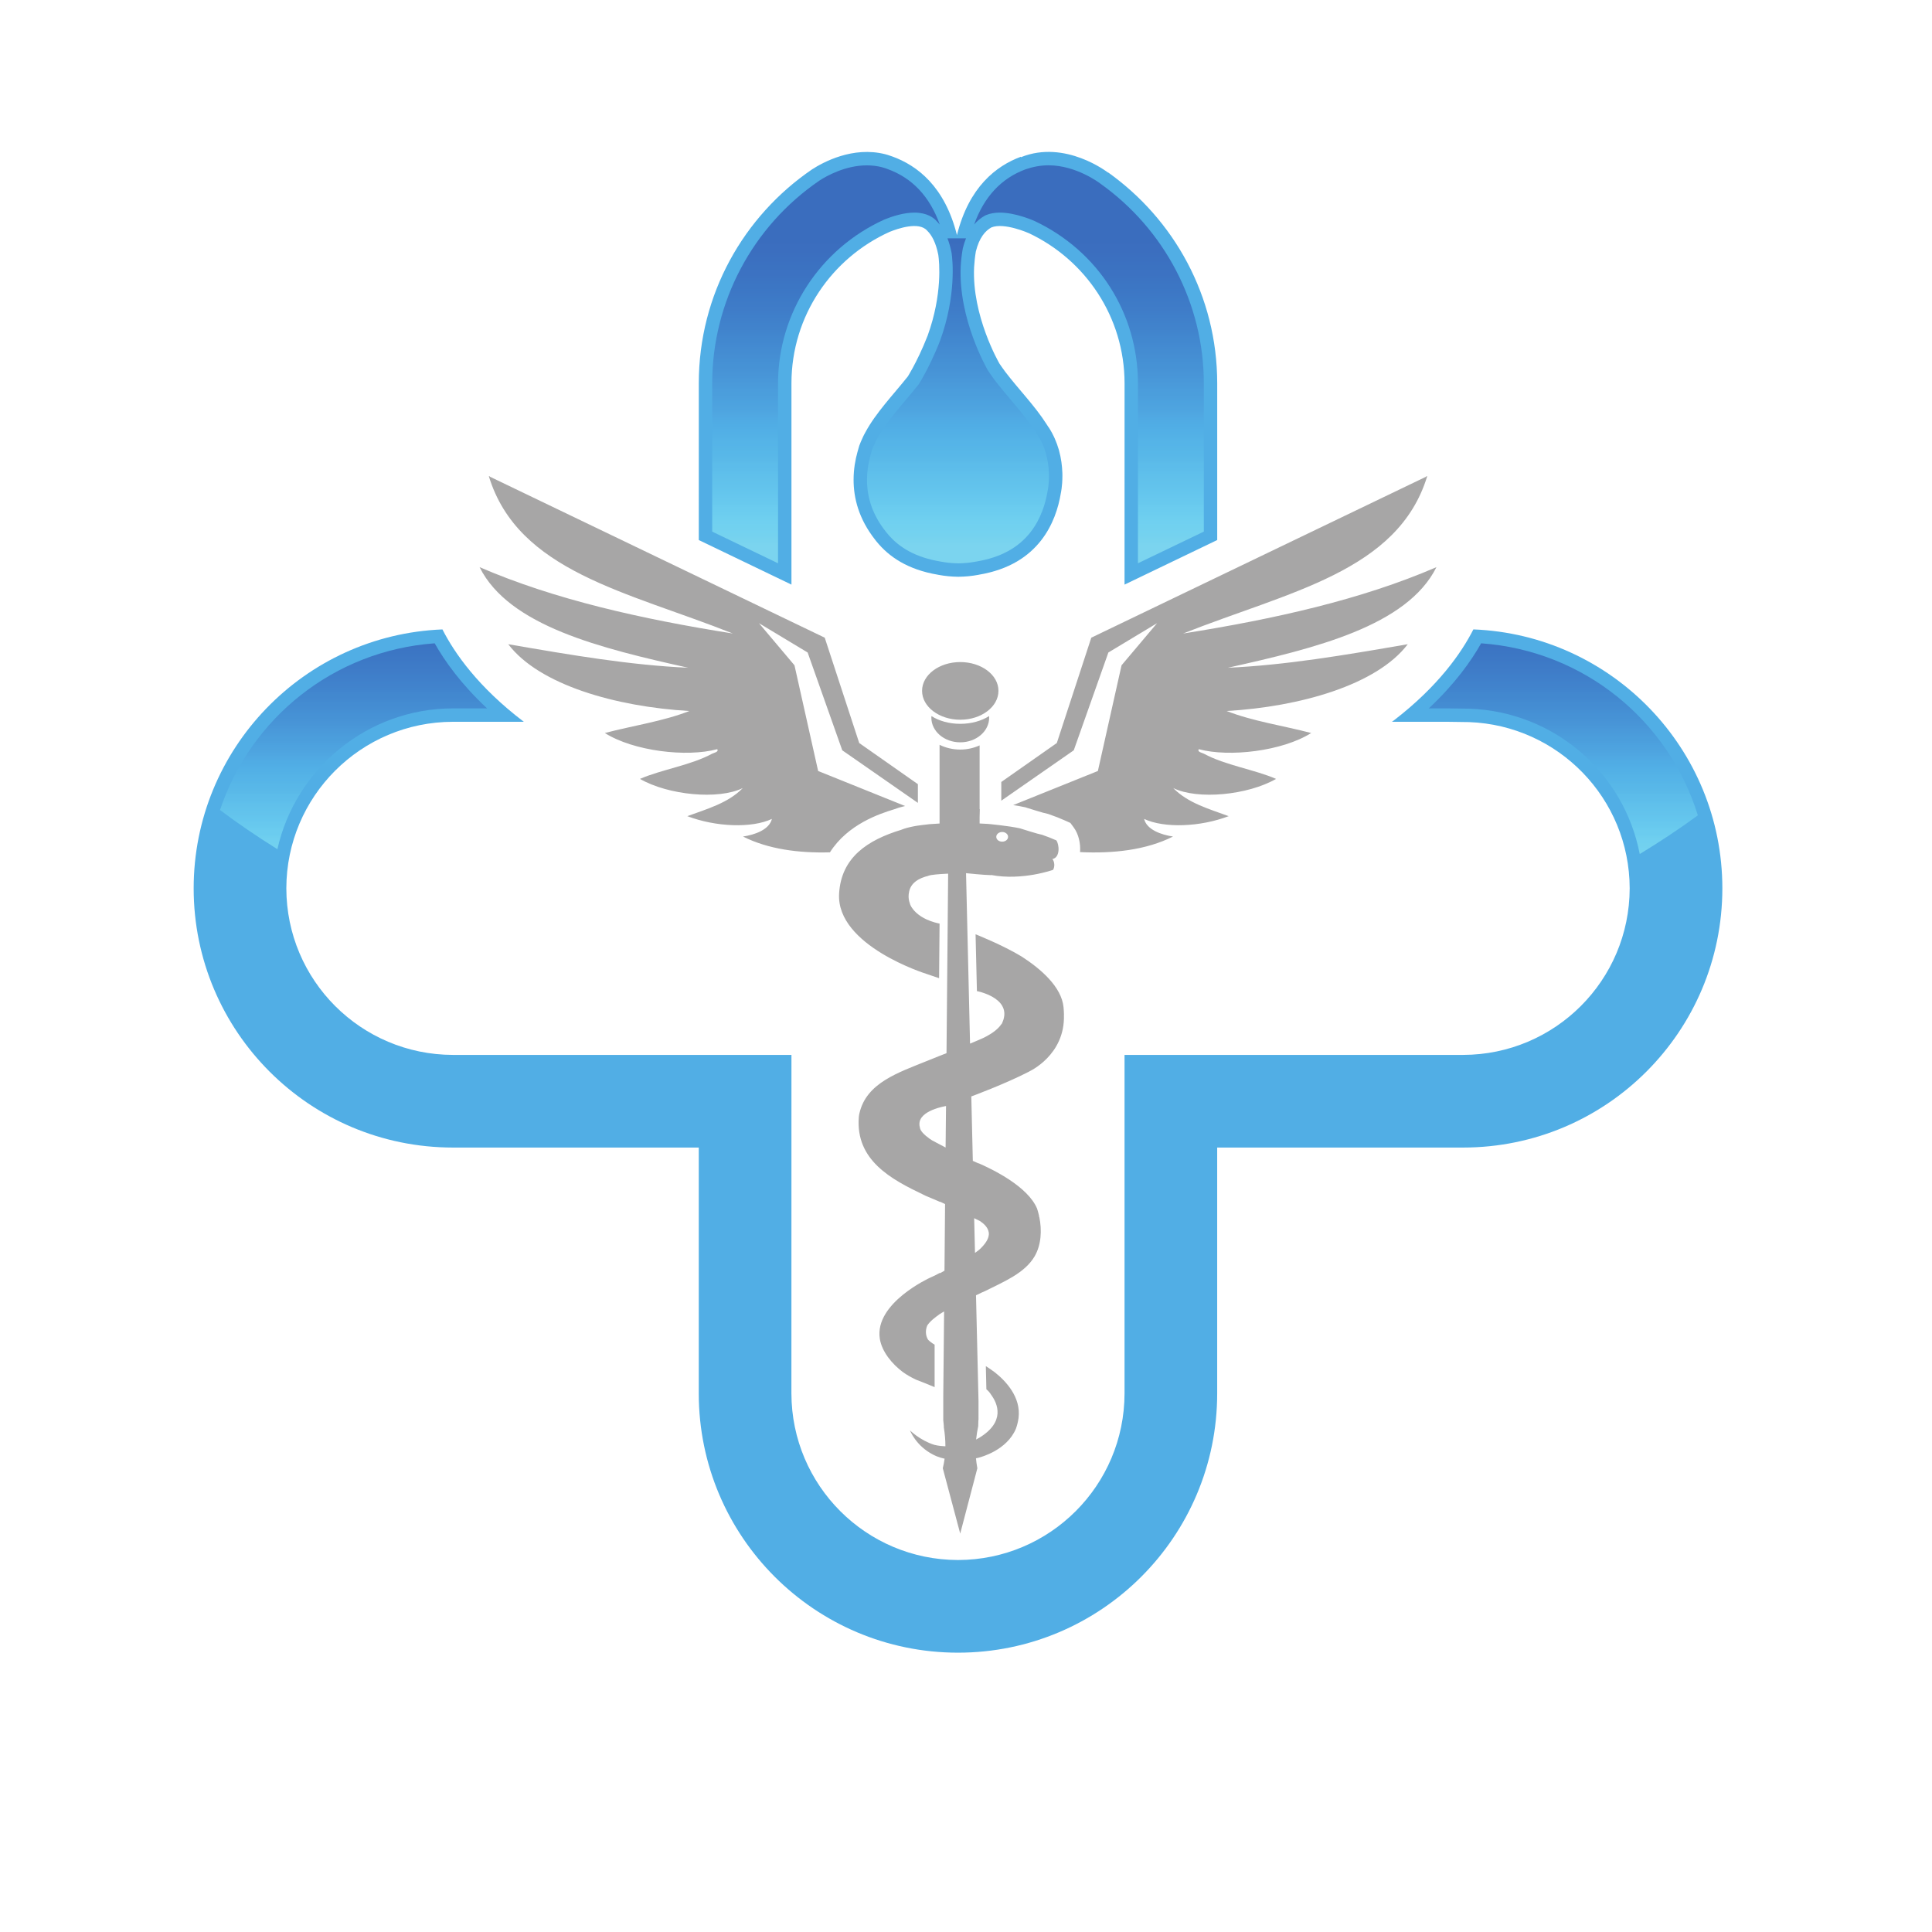
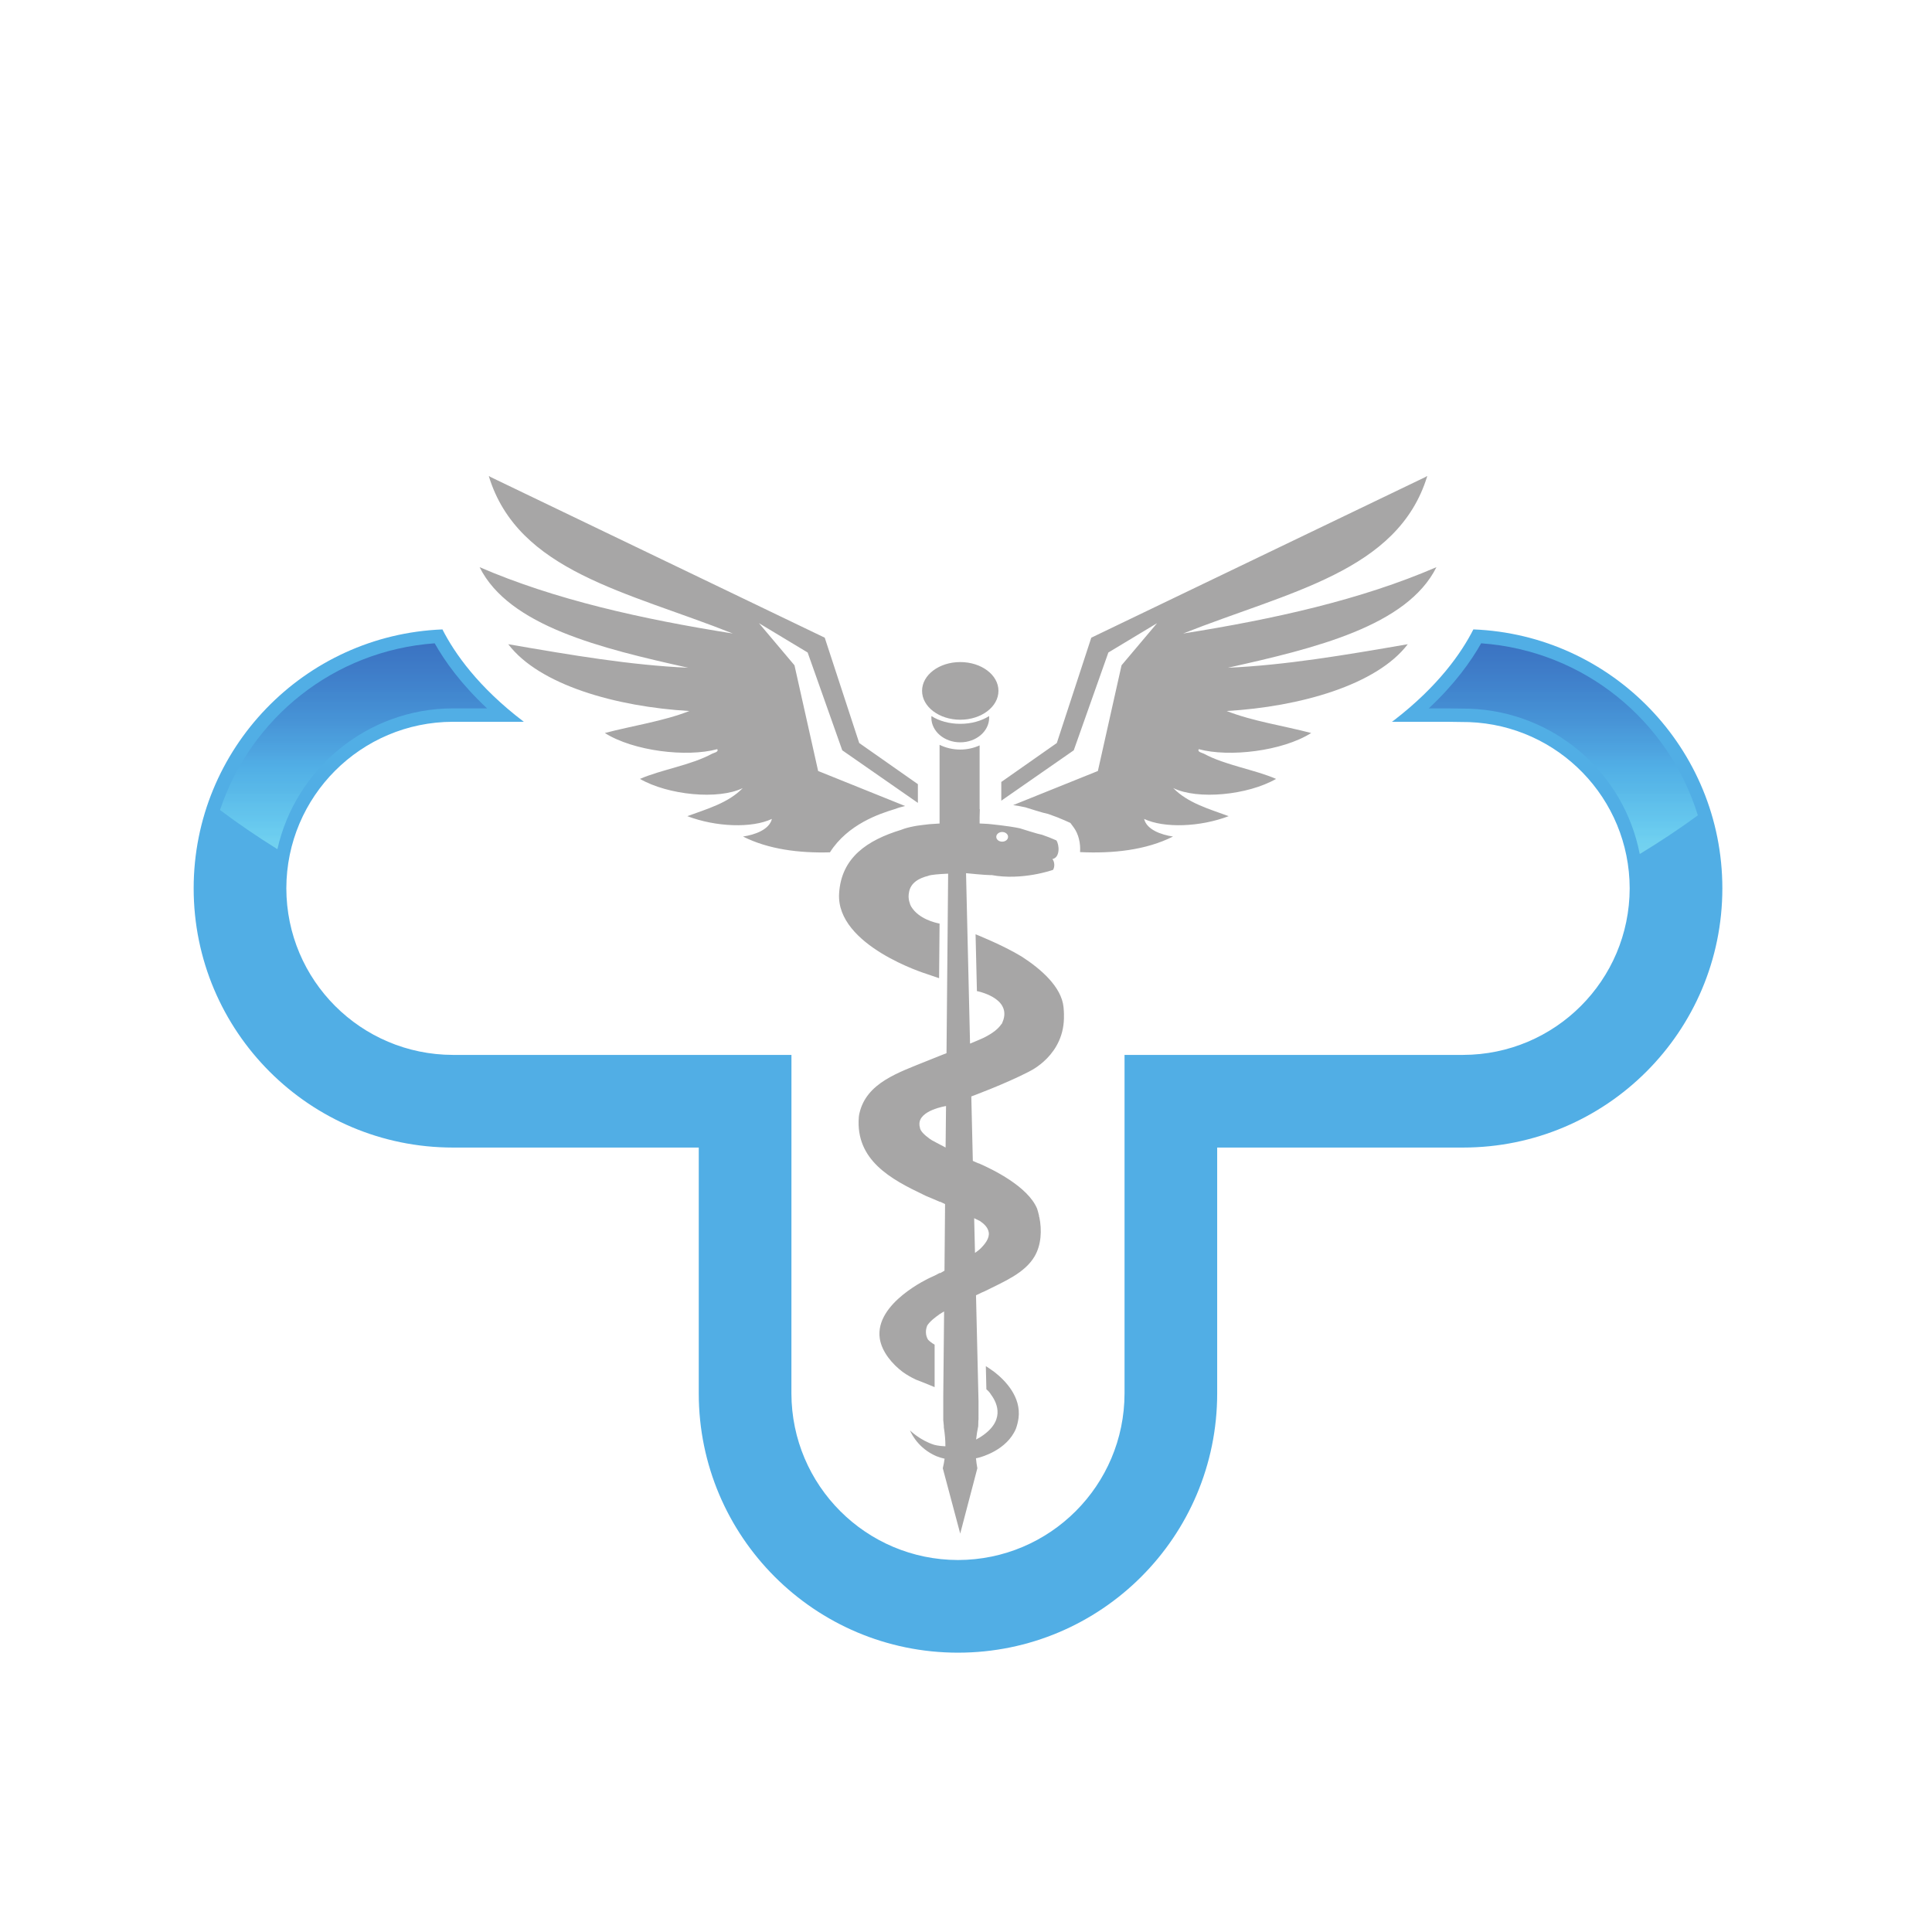
<svg xmlns="http://www.w3.org/2000/svg" width="3000" height="3000" viewBox="0 0 3000 3000">
  <defs>
    <clipPath id="clip-0">
-       <path clip-rule="nonzero" d="M 1105 256 L 1870 256 L 1870 875 L 1105 875 Z M 1105 256 " />
-     </clipPath>
+       </clipPath>
    <clipPath id="clip-1">
      <path clip-rule="nonzero" d="M 1488.48 874.77 C 1478.801 874.648 1469.52 873.73 1460.449 871.98 C 1423.512 865.82 1396.57 851.398 1377.41 827.898 L 1375.359 825.379 C 1355.852 800.68 1346.309 774.34 1346.27 744.898 C 1346.27 732.578 1348.059 719.988 1351.52 707.52 L 1354.27 697.879 C 1355.078 695.922 1356.539 692.32 1358.23 688.809 L 1358.449 688.25 L 1359.59 685.789 C 1359.469 686.02 1359.32 686.281 1359.191 686.52 L 1359.961 685.059 L 1360.391 684.18 C 1360.352 684.289 1360.309 684.379 1360.262 684.469 L 1361.828 681.539 C 1372.801 661.09 1389.68 641.059 1406.031 621.648 C 1412.828 613.57 1419.621 605.48 1426.07 597.371 C 1427.211 595.762 1428.488 593.852 1430.41 590.43 C 1431.359 588.879 1432.5 586.828 1433.641 584.77 L 1435.25 581.84 C 1441.738 569.922 1451.09 551.352 1459.898 528.609 C 1485.27 458.359 1479.102 403.25 1477.66 392.941 C 1476.012 384.461 1473.859 376.828 1471.211 370.078 L 1500.012 370.078 C 1498.102 374.82 1496.461 379.988 1495.09 385.5 C 1493.359 395 1492.41 403.719 1491.801 413.57 C 1487.93 495.391 1532.262 572.121 1534.129 575.352 L 1536.18 578.371 C 1538.859 582.289 1541.512 586.18 1544.48 590.059 C 1552.52 600.66 1561.281 611.059 1570.129 621.512 C 1583.301 637.141 1596.891 653.25 1607.34 669.539 L 1610.719 674.828 C 1616.621 683.629 1620.988 693.309 1623.961 703.59 C 1626.93 714.559 1628.43 724.398 1628.77 734.262 L 1628.852 737.559 C 1628.879 746.191 1628.328 751.988 1627.789 755.988 L 1627.16 760.141 L 1627.07 760.75 L 1626.531 763.352 C 1623.73 780.238 1616.738 805.379 1599.859 826.77 C 1580.691 850.91 1553.391 865.699 1516.41 871.898 C 1506.77 873.73 1497.559 874.648 1488.48 874.77 M 1766.988 874.648 L 1767.02 595.039 C 1766.84 486.398 1705.352 389.891 1606.609 343.219 C 1603.27 341.77 1576.52 330.129 1552.559 330.129 C 1544.75 330.129 1537.691 331.371 1531.602 333.828 L 1530.469 334.281 L 1529.371 334.859 C 1523.031 338.352 1517.469 342.961 1512.629 348.609 C 1528.051 305.609 1554.801 276.852 1592.41 262.93 C 1604.059 258.969 1615.891 256.672 1628.148 256.672 C 1671.219 256.672 1707.328 284.16 1707.691 284.441 C 1809.07 356.148 1869.23 472.191 1869.289 595.039 L 1869.289 825.48 L 1766.988 874.648 M 1208.141 874.648 L 1105.879 825.48 L 1105.93 595.039 C 1105.93 469.219 1168.238 351.551 1272.59 280.289 C 1283.23 273.391 1312.539 256.77 1346.051 256.77 C 1354.039 256.77 1361.891 257.73 1369.379 259.609 L 1370.961 260.109 C 1374.48 261.109 1376.32 261.738 1378.141 262.469 C 1416.609 276.301 1443.789 305.289 1459.352 348.84 C 1457.75 346.828 1456.059 345.012 1454.281 343.27 C 1449.891 338.02 1439.07 330.129 1419.871 330.129 C 1403.32 330.129 1385.531 335.922 1373.531 340.77 C 1272.871 386.27 1208.27 485.93 1208.141 594.98 L 1208.141 874.648 " />
    </clipPath>
    <clipPath id="clip-2">
      <path clip-rule="nonzero" d="M 1488.48 874.77 C 1478.801 874.648 1469.52 873.73 1460.449 871.98 C 1423.512 865.82 1396.57 851.398 1377.41 827.898 L 1375.359 825.379 C 1355.852 800.68 1346.309 774.34 1346.27 744.898 C 1346.27 732.578 1348.059 719.988 1351.52 707.52 L 1354.27 697.879 C 1355.078 695.922 1356.539 692.32 1358.23 688.809 L 1358.449 688.25 L 1359.59 685.789 C 1359.469 686.02 1359.32 686.281 1359.191 686.52 L 1359.961 685.059 L 1360.391 684.18 C 1360.352 684.289 1360.309 684.379 1360.262 684.469 L 1361.828 681.539 C 1372.801 661.09 1389.68 641.059 1406.031 621.648 C 1412.828 613.57 1419.621 605.48 1426.07 597.371 C 1427.211 595.762 1428.488 593.852 1430.41 590.43 C 1431.359 588.879 1432.5 586.828 1433.641 584.77 L 1435.25 581.84 C 1441.738 569.922 1451.09 551.352 1459.898 528.609 C 1485.27 458.359 1479.102 403.25 1477.66 392.941 C 1476.012 384.461 1473.859 376.828 1471.211 370.078 L 1500.012 370.078 C 1498.102 374.82 1496.461 379.988 1495.09 385.5 C 1493.359 395 1492.41 403.719 1491.801 413.57 C 1487.93 495.391 1532.262 572.121 1534.129 575.352 L 1536.18 578.371 C 1538.859 582.289 1541.512 586.18 1544.48 590.059 C 1552.52 600.66 1561.281 611.059 1570.129 621.512 C 1583.301 637.141 1596.891 653.25 1607.34 669.539 L 1610.719 674.828 C 1616.621 683.629 1620.988 693.309 1623.961 703.59 C 1626.93 714.559 1628.43 724.398 1628.77 734.262 L 1628.852 737.559 C 1628.879 746.191 1628.328 751.988 1627.789 755.988 L 1627.16 760.141 L 1627.07 760.75 L 1626.531 763.352 C 1623.73 780.238 1616.738 805.379 1599.859 826.77 C 1580.691 850.91 1553.391 865.699 1516.41 871.898 C 1506.77 873.73 1497.559 874.648 1488.48 874.77 M 1766.988 874.648 L 1767.02 595.039 C 1766.84 486.398 1705.352 389.891 1606.609 343.219 C 1603.27 341.77 1576.52 330.129 1552.559 330.129 C 1544.75 330.129 1537.691 331.371 1531.602 333.828 L 1530.469 334.281 L 1529.371 334.859 C 1523.031 338.352 1517.469 342.961 1512.629 348.609 C 1528.051 305.609 1554.801 276.852 1592.41 262.93 C 1604.059 258.969 1615.891 256.672 1628.148 256.672 C 1671.219 256.672 1707.328 284.16 1707.691 284.441 C 1809.07 356.148 1869.23 472.191 1869.289 595.039 L 1869.289 825.48 L 1766.988 874.648 M 1208.141 874.648 L 1105.879 825.48 L 1105.93 595.039 C 1105.93 469.219 1168.238 351.551 1272.59 280.289 C 1283.23 273.391 1312.539 256.77 1346.051 256.77 C 1354.039 256.77 1361.891 257.73 1369.379 259.609 L 1370.961 260.109 C 1374.48 261.109 1376.32 261.738 1378.141 262.469 C 1416.609 276.301 1443.789 305.289 1459.352 348.84 C 1457.75 346.828 1456.059 345.012 1454.281 343.27 C 1449.891 338.02 1439.07 330.129 1419.871 330.129 C 1403.32 330.129 1385.531 335.922 1373.531 340.77 C 1272.871 386.27 1208.27 485.93 1208.141 594.98 L 1208.141 874.648 " />
    </clipPath>
    <linearGradient id="linear-pattern-0" gradientUnits="userSpaceOnUse" x1="-0.056" y1="0" x2="1.248" y2="0" gradientTransform="matrix(-0, -473.893, 473.893, -0, 1487.59, 848.27)">
      <stop offset="0" stop-color="rgb(48.236%, 83.2%, 93.596%)" stop-opacity="1" />
      <stop offset="0.031" stop-color="rgb(48.236%, 83.2%, 93.596%)" stop-opacity="1" />
      <stop offset="0.047" stop-color="rgb(48.042%, 83.138%, 93.587%)" stop-opacity="1" />
      <stop offset="0.051" stop-color="rgb(47.472%, 82.954%, 93.559%)" stop-opacity="1" />
      <stop offset="0.055" stop-color="rgb(47.093%, 82.834%, 93.541%)" stop-opacity="1" />
      <stop offset="0.059" stop-color="rgb(46.716%, 82.712%, 93.523%)" stop-opacity="1" />
      <stop offset="0.062" stop-color="rgb(46.339%, 82.591%, 93.506%)" stop-opacity="1" />
      <stop offset="0.066" stop-color="rgb(46.011%, 82.491%, 93.57%)" stop-opacity="1" />
      <stop offset="0.07" stop-color="rgb(45.683%, 82.388%, 93.633%)" stop-opacity="1" />
      <stop offset="0.074" stop-color="rgb(45.432%, 82.318%, 93.82%)" stop-opacity="1" />
      <stop offset="0.078" stop-color="rgb(45.18%, 82.246%, 94.008%)" stop-opacity="1" />
      <stop offset="0.082" stop-color="rgb(44.928%, 82.164%, 93.944%)" stop-opacity="1" />
      <stop offset="0.086" stop-color="rgb(44.676%, 82.08%, 93.88%)" stop-opacity="1" />
      <stop offset="0.09" stop-color="rgb(44.463%, 81.985%, 93.84%)" stop-opacity="1" />
      <stop offset="0.094" stop-color="rgb(44.249%, 81.891%, 93.799%)" stop-opacity="1" />
      <stop offset="0.098" stop-color="rgb(44.131%, 81.77%, 93.944%)" stop-opacity="1" />
      <stop offset="0.102" stop-color="rgb(44.014%, 81.65%, 94.086%)" stop-opacity="1" />
      <stop offset="0.105" stop-color="rgb(43.806%, 81.491%, 94.009%)" stop-opacity="1" />
      <stop offset="0.109" stop-color="rgb(43.597%, 81.331%, 93.932%)" stop-opacity="1" />
      <stop offset="0.113" stop-color="rgb(43.336%, 81.139%, 93.794%)" stop-opacity="1" />
      <stop offset="0.117" stop-color="rgb(43.074%, 80.946%, 93.658%)" stop-opacity="1" />
      <stop offset="0.121" stop-color="rgb(42.715%, 80.655%, 93.64%)" stop-opacity="1" />
      <stop offset="0.125" stop-color="rgb(42.357%, 80.363%, 93.62%)" stop-opacity="1" />
      <stop offset="0.129" stop-color="rgb(42.146%, 80.174%, 93.639%)" stop-opacity="1" />
      <stop offset="0.133" stop-color="rgb(41.936%, 79.987%, 93.655%)" stop-opacity="1" />
      <stop offset="0.141" stop-color="rgb(41.808%, 79.855%, 93.689%)" stop-opacity="1" />
      <stop offset="0.145" stop-color="rgb(41.324%, 79.431%, 93.604%)" stop-opacity="1" />
      <stop offset="0.148" stop-color="rgb(40.967%, 79.14%, 93.486%)" stop-opacity="1" />
      <stop offset="0.152" stop-color="rgb(40.735%, 78.889%, 93.422%)" stop-opacity="1" />
      <stop offset="0.156" stop-color="rgb(40.503%, 78.639%, 93.358%)" stop-opacity="1" />
      <stop offset="0.16" stop-color="rgb(40.398%, 78.432%, 93.35%)" stop-opacity="1" />
      <stop offset="0.164" stop-color="rgb(40.292%, 78.224%, 93.341%)" stop-opacity="1" />
      <stop offset="0.168" stop-color="rgb(39.944%, 78.023%, 93.274%)" stop-opacity="1" />
      <stop offset="0.172" stop-color="rgb(39.597%, 77.821%, 93.208%)" stop-opacity="1" />
      <stop offset="0.176" stop-color="rgb(39.336%, 77.585%, 93.109%)" stop-opacity="1" />
      <stop offset="0.18" stop-color="rgb(39.075%, 77.35%, 93.007%)" stop-opacity="1" />
      <stop offset="0.184" stop-color="rgb(38.982%, 77.054%, 92.854%)" stop-opacity="1" />
      <stop offset="0.188" stop-color="rgb(38.887%, 76.758%, 92.7%)" stop-opacity="1" />
      <stop offset="0.191" stop-color="rgb(38.676%, 76.575%, 92.621%)" stop-opacity="1" />
      <stop offset="0.195" stop-color="rgb(38.463%, 76.389%, 92.542%)" stop-opacity="1" />
      <stop offset="0.199" stop-color="rgb(38.261%, 76.218%, 92.47%)" stop-opacity="1" />
      <stop offset="0.203" stop-color="rgb(38.06%, 76.045%, 92.397%)" stop-opacity="1" />
      <stop offset="0.207" stop-color="rgb(37.958%, 75.839%, 92.291%)" stop-opacity="1" />
      <stop offset="0.211" stop-color="rgb(37.854%, 75.632%, 92.188%)" stop-opacity="1" />
      <stop offset="0.215" stop-color="rgb(37.659%, 75.462%, 92.18%)" stop-opacity="1" />
      <stop offset="0.219" stop-color="rgb(37.46%, 75.293%, 92.171%)" stop-opacity="1" />
      <stop offset="0.223" stop-color="rgb(37.227%, 75.114%, 92.174%)" stop-opacity="1" />
      <stop offset="0.227" stop-color="rgb(36.993%, 74.936%, 92.175%)" stop-opacity="1" />
      <stop offset="0.23" stop-color="rgb(36.78%, 74.611%, 92.015%)" stop-opacity="1" />
      <stop offset="0.234" stop-color="rgb(36.566%, 74.286%, 91.855%)" stop-opacity="1" />
      <stop offset="0.238" stop-color="rgb(36.414%, 74.083%, 91.757%)" stop-opacity="1" />
      <stop offset="0.242" stop-color="rgb(36.259%, 73.878%, 91.658%)" stop-opacity="1" />
      <stop offset="0.25" stop-color="rgb(36.142%, 73.75%, 91.599%)" stop-opacity="1" />
      <stop offset="0.254" stop-color="rgb(35.699%, 73.181%, 91.324%)" stop-opacity="1" />
      <stop offset="0.258" stop-color="rgb(35.376%, 72.743%, 91.109%)" stop-opacity="1" />
      <stop offset="0.262" stop-color="rgb(35.097%, 72.444%, 91.011%)" stop-opacity="1" />
      <stop offset="0.266" stop-color="rgb(34.816%, 72.145%, 90.912%)" stop-opacity="1" />
      <stop offset="0.27" stop-color="rgb(34.583%, 71.997%, 90.941%)" stop-opacity="1" />
      <stop offset="0.273" stop-color="rgb(34.349%, 71.849%, 90.968%)" stop-opacity="1" />
      <stop offset="0.281" stop-color="rgb(34.229%, 71.729%, 90.837%)" stop-opacity="1" />
      <stop offset="0.285" stop-color="rgb(33.961%, 71.42%, 90.654%)" stop-opacity="1" />
      <stop offset="0.289" stop-color="rgb(33.817%, 71.234%, 90.601%)" stop-opacity="1" />
      <stop offset="0.293" stop-color="rgb(33.607%, 70.932%, 90.707%)" stop-opacity="1" />
      <stop offset="0.297" stop-color="rgb(33.4%, 70.628%, 90.811%)" stop-opacity="1" />
      <stop offset="0.305" stop-color="rgb(33.27%, 70.474%, 90.718%)" stop-opacity="1" />
      <stop offset="0.312" stop-color="rgb(33.009%, 70.157%, 90.498%)" stop-opacity="1" />
      <stop offset="0.316" stop-color="rgb(32.669%, 69.687%, 90.3%)" stop-opacity="1" />
      <stop offset="0.32" stop-color="rgb(32.463%, 69.382%, 90.227%)" stop-opacity="1" />
      <stop offset="0.324" stop-color="rgb(32.333%, 69.154%, 90.193%)" stop-opacity="1" />
      <stop offset="0.328" stop-color="rgb(32.202%, 68.927%, 90.157%)" stop-opacity="1" />
      <stop offset="0.332" stop-color="rgb(32.092%, 68.723%, 90.121%)" stop-opacity="1" />
      <stop offset="0.336" stop-color="rgb(31.982%, 68.517%, 90.085%)" stop-opacity="1" />
      <stop offset="0.34" stop-color="rgb(31.779%, 68.213%, 89.925%)" stop-opacity="1" />
      <stop offset="0.344" stop-color="rgb(31.575%, 67.908%, 89.764%)" stop-opacity="1" />
      <stop offset="0.348" stop-color="rgb(31.503%, 67.686%, 89.639%)" stop-opacity="1" />
      <stop offset="0.352" stop-color="rgb(31.432%, 67.464%, 89.514%)" stop-opacity="1" />
      <stop offset="0.355" stop-color="rgb(31.456%, 67.3%, 89.415%)" stop-opacity="1" />
      <stop offset="0.359" stop-color="rgb(31.482%, 67.136%, 89.314%)" stop-opacity="1" />
      <stop offset="0.363" stop-color="rgb(31.427%, 66.704%, 89.062%)" stop-opacity="1" />
      <stop offset="0.367" stop-color="rgb(31.372%, 66.272%, 88.811%)" stop-opacity="1" />
      <stop offset="0.371" stop-color="rgb(31.258%, 65.865%, 88.579%)" stop-opacity="1" />
      <stop offset="0.375" stop-color="rgb(31.143%, 65.459%, 88.347%)" stop-opacity="1" />
      <stop offset="0.379" stop-color="rgb(30.957%, 65.082%, 88.139%)" stop-opacity="1" />
      <stop offset="0.383" stop-color="rgb(30.772%, 64.706%, 87.93%)" stop-opacity="1" />
      <stop offset="0.387" stop-color="rgb(30.682%, 64.429%, 87.773%)" stop-opacity="1" />
      <stop offset="0.391" stop-color="rgb(30.592%, 64.151%, 87.614%)" stop-opacity="1" />
      <stop offset="0.395" stop-color="rgb(30.466%, 63.93%, 87.492%)" stop-opacity="1" />
      <stop offset="0.398" stop-color="rgb(30.336%, 63.708%, 87.37%)" stop-opacity="1" />
      <stop offset="0.402" stop-color="rgb(30.112%, 63.576%, 87.311%)" stop-opacity="1" />
      <stop offset="0.406" stop-color="rgb(29.887%, 63.445%, 87.251%)" stop-opacity="1" />
      <stop offset="0.41" stop-color="rgb(29.8%, 63.086%, 87.042%)" stop-opacity="1" />
      <stop offset="0.414" stop-color="rgb(29.712%, 62.727%, 86.835%)" stop-opacity="1" />
      <stop offset="0.418" stop-color="rgb(29.652%, 62.379%, 86.629%)" stop-opacity="1" />
      <stop offset="0.422" stop-color="rgb(29.59%, 62.03%, 86.423%)" stop-opacity="1" />
      <stop offset="0.43" stop-color="rgb(29.486%, 61.926%, 86.368%)" stop-opacity="1" />
      <stop offset="0.434" stop-color="rgb(29.306%, 61.562%, 86.162%)" stop-opacity="1" />
      <stop offset="0.438" stop-color="rgb(29.23%, 61.301%, 86.011%)" stop-opacity="1" />
      <stop offset="0.441" stop-color="rgb(29.169%, 60.973%, 85.815%)" stop-opacity="1" />
      <stop offset="0.445" stop-color="rgb(29.105%, 60.643%, 85.62%)" stop-opacity="1" />
      <stop offset="0.449" stop-color="rgb(29.031%, 60.385%, 85.469%)" stop-opacity="1" />
      <stop offset="0.453" stop-color="rgb(28.955%, 60.127%, 85.318%)" stop-opacity="1" />
      <stop offset="0.457" stop-color="rgb(28.824%, 59.814%, 85.136%)" stop-opacity="1" />
      <stop offset="0.461" stop-color="rgb(28.694%, 59.502%, 84.956%)" stop-opacity="1" />
      <stop offset="0.465" stop-color="rgb(28.517%, 59.145%, 84.752%)" stop-opacity="1" />
      <stop offset="0.469" stop-color="rgb(28.342%, 58.789%, 84.547%)" stop-opacity="1" />
      <stop offset="0.473" stop-color="rgb(28.268%, 58.534%, 84.396%)" stop-opacity="1" />
      <stop offset="0.477" stop-color="rgb(28.195%, 58.279%, 84.244%)" stop-opacity="1" />
      <stop offset="0.48" stop-color="rgb(28.073%, 58.017%, 84.093%)" stop-opacity="1" />
      <stop offset="0.484" stop-color="rgb(27.951%, 57.753%, 83.939%)" stop-opacity="1" />
      <stop offset="0.488" stop-color="rgb(27.762%, 57.48%, 83.784%)" stop-opacity="1" />
      <stop offset="0.492" stop-color="rgb(27.574%, 57.207%, 83.629%)" stop-opacity="1" />
      <stop offset="0.5" stop-color="rgb(27.463%, 57.089%, 83.565%)" stop-opacity="1" />
      <stop offset="0.504" stop-color="rgb(27.264%, 56.799%, 83.4%)" stop-opacity="1" />
      <stop offset="0.508" stop-color="rgb(27.177%, 56.628%, 83.299%)" stop-opacity="1" />
      <stop offset="0.512" stop-color="rgb(27.122%, 56.303%, 83.101%)" stop-opacity="1" />
      <stop offset="0.516" stop-color="rgb(27.068%, 55.978%, 82.903%)" stop-opacity="1" />
      <stop offset="0.52" stop-color="rgb(27.002%, 55.713%, 82.742%)" stop-opacity="1" />
      <stop offset="0.523" stop-color="rgb(26.935%, 55.446%, 82.581%)" stop-opacity="1" />
      <stop offset="0.527" stop-color="rgb(26.865%, 55.214%, 82.44%)" stop-opacity="1" />
      <stop offset="0.531" stop-color="rgb(26.791%, 54.984%, 82.301%)" stop-opacity="1" />
      <stop offset="0.535" stop-color="rgb(26.707%, 54.813%, 82.201%)" stop-opacity="1" />
      <stop offset="0.539" stop-color="rgb(26.624%, 54.642%, 82.098%)" stop-opacity="1" />
      <stop offset="0.543" stop-color="rgb(26.486%, 54.364%, 81.934%)" stop-opacity="1" />
      <stop offset="0.547" stop-color="rgb(26.347%, 54.085%, 81.767%)" stop-opacity="1" />
      <stop offset="0.551" stop-color="rgb(26.198%, 53.77%, 81.58%)" stop-opacity="1" />
      <stop offset="0.555" stop-color="rgb(26.047%, 53.458%, 81.392%)" stop-opacity="1" />
      <stop offset="0.562" stop-color="rgb(26.064%, 53.383%, 81.343%)" stop-opacity="1" />
      <stop offset="0.566" stop-color="rgb(25.999%, 53.094%, 81.166%)" stop-opacity="1" />
      <stop offset="0.57" stop-color="rgb(25.919%, 52.882%, 81.036%)" stop-opacity="1" />
      <stop offset="0.574" stop-color="rgb(25.754%, 52.55%, 80.836%)" stop-opacity="1" />
      <stop offset="0.578" stop-color="rgb(25.591%, 52.217%, 80.635%)" stop-opacity="1" />
      <stop offset="0.582" stop-color="rgb(25.537%, 51.903%, 80.438%)" stop-opacity="1" />
      <stop offset="0.586" stop-color="rgb(25.485%, 51.588%, 80.243%)" stop-opacity="1" />
      <stop offset="0.59" stop-color="rgb(25.417%, 51.369%, 80.106%)" stop-opacity="1" />
      <stop offset="0.594" stop-color="rgb(25.346%, 51.149%, 79.97%)" stop-opacity="1" />
      <stop offset="0.602" stop-color="rgb(25.25%, 51.059%, 79.919%)" stop-opacity="1" />
      <stop offset="0.605" stop-color="rgb(25.099%, 50.691%, 79.692%)" stop-opacity="1" />
      <stop offset="0.609" stop-color="rgb(25.044%, 50.412%, 79.517%)" stop-opacity="1" />
      <stop offset="0.613" stop-color="rgb(24.988%, 50.146%, 79.349%)" stop-opacity="1" />
      <stop offset="0.617" stop-color="rgb(24.93%, 49.881%, 79.182%)" stop-opacity="1" />
      <stop offset="0.621" stop-color="rgb(24.85%, 49.719%, 79.083%)" stop-opacity="1" />
      <stop offset="0.625" stop-color="rgb(24.771%, 49.557%, 78.983%)" stop-opacity="1" />
      <stop offset="0.629" stop-color="rgb(24.716%, 49.289%, 78.813%)" stop-opacity="1" />
      <stop offset="0.633" stop-color="rgb(24.661%, 49.02%, 78.642%)" stop-opacity="1" />
      <stop offset="0.637" stop-color="rgb(24.606%, 48.755%, 78.474%)" stop-opacity="1" />
      <stop offset="0.641" stop-color="rgb(24.551%, 48.488%, 78.305%)" stop-opacity="1" />
      <stop offset="0.648" stop-color="rgb(24.457%, 48.402%, 78.255%)" stop-opacity="1" />
      <stop offset="0.652" stop-color="rgb(24.278%, 48.186%, 78.122%)" stop-opacity="1" />
      <stop offset="0.656" stop-color="rgb(24.193%, 48.056%, 78.041%)" stop-opacity="1" />
      <stop offset="0.66" stop-color="rgb(24.117%, 47.893%, 77.939%)" stop-opacity="1" />
      <stop offset="0.664" stop-color="rgb(24.04%, 47.729%, 77.837%)" stop-opacity="1" />
      <stop offset="0.668" stop-color="rgb(23.979%, 47.501%, 77.69%)" stop-opacity="1" />
      <stop offset="0.672" stop-color="rgb(23.918%, 47.27%, 77.544%)" stop-opacity="1" />
      <stop offset="0.676" stop-color="rgb(23.851%, 47.079%, 77.422%)" stop-opacity="1" />
      <stop offset="0.68" stop-color="rgb(23.781%, 46.889%, 77.299%)" stop-opacity="1" />
      <stop offset="0.684" stop-color="rgb(23.705%, 46.733%, 77.202%)" stop-opacity="1" />
      <stop offset="0.688" stop-color="rgb(23.627%, 46.577%, 77.103%)" stop-opacity="1" />
      <stop offset="0.691" stop-color="rgb(23.657%, 46.432%, 77.007%)" stop-opacity="1" />
      <stop offset="0.695" stop-color="rgb(23.686%, 46.288%, 76.912%)" stop-opacity="1" />
      <stop offset="0.699" stop-color="rgb(23.677%, 46.138%, 76.814%)" stop-opacity="1" />
      <stop offset="0.703" stop-color="rgb(23.666%, 45.99%, 76.718%)" stop-opacity="1" />
      <stop offset="0.707" stop-color="rgb(23.592%, 45.836%, 76.62%)" stop-opacity="1" />
      <stop offset="0.711" stop-color="rgb(23.517%, 45.682%, 76.521%)" stop-opacity="1" />
      <stop offset="0.715" stop-color="rgb(23.47%, 45.409%, 76.344%)" stop-opacity="1" />
      <stop offset="0.719" stop-color="rgb(23.424%, 45.134%, 76.166%)" stop-opacity="1" />
      <stop offset="0.723" stop-color="rgb(23.395%, 44.92%, 76.027%)" stop-opacity="1" />
      <stop offset="0.727" stop-color="rgb(23.364%, 44.707%, 75.887%)" stop-opacity="1" />
      <stop offset="0.734" stop-color="rgb(23.364%, 44.707%, 75.887%)" stop-opacity="1" />
      <stop offset="0.742" stop-color="rgb(23.299%, 44.65%, 75.851%)" stop-opacity="1" />
      <stop offset="0.75" stop-color="rgb(23.16%, 44.502%, 75.757%)" stop-opacity="1" />
      <stop offset="0.754" stop-color="rgb(23.123%, 44.269%, 75.604%)" stop-opacity="1" />
      <stop offset="0.758" stop-color="rgb(23.158%, 44.125%, 75.508%)" stop-opacity="1" />
      <stop offset="0.762" stop-color="rgb(23.193%, 43.982%, 75.414%)" stop-opacity="1" />
      <stop offset="0.766" stop-color="rgb(23.228%, 43.839%, 75.317%)" stop-opacity="1" />
      <stop offset="0.77" stop-color="rgb(23.259%, 43.695%, 75.223%)" stop-opacity="1" />
      <stop offset="0.773" stop-color="rgb(23.288%, 43.552%, 75.127%)" stop-opacity="1" />
      <stop offset="0.777" stop-color="rgb(23.215%, 43.402%, 75.029%)" stop-opacity="1" />
      <stop offset="0.781" stop-color="rgb(23.14%, 43.253%, 74.931%)" stop-opacity="1" />
      <stop offset="0.797" stop-color="rgb(23.103%, 43.176%, 74.883%)" stop-opacity="1" />
      <stop offset="0.801" stop-color="rgb(22.997%, 42.961%, 74.742%)" stop-opacity="1" />
      <stop offset="0.805" stop-color="rgb(22.928%, 42.822%, 74.651%)" stop-opacity="1" />
      <stop offset="0.812" stop-color="rgb(22.884%, 42.729%, 74.59%)" stop-opacity="1" />
      <stop offset="0.875" stop-color="rgb(22.836%, 42.636%, 74.53%)" stop-opacity="1" />
      <stop offset="1" stop-color="rgb(22.836%, 42.636%, 74.53%)" stop-opacity="1" />
    </linearGradient>
    <clipPath id="clip-3">
      <path clip-rule="nonzero" d="M 341 998 L 2637 998 L 2637 1327 L 341 1327 Z M 341 998 " />
    </clipPath>
    <clipPath id="clip-4">
      <path clip-rule="nonzero" d="M 2546.172 1326.141 C 2521.91 1200.672 2414.48 1105.352 2281.93 1100.449 L 2247.43 1099.98 L 2218.609 1099.98 C 2258.949 1062.262 2284.328 1026.602 2299.91 998.922 C 2460.129 1010.43 2591.09 1119.219 2636.422 1266.059 C 2607.941 1286.898 2577.82 1306.941 2546.172 1326.141 M 430.75 1318.621 C 399.457 1299.148 369.719 1278.852 341.621 1257.75 C 389.27 1115.281 517.977 1010.309 674.973 998.922 C 690.578 1026.602 715.887 1062.211 756.324 1099.98 L 703.25 1099.98 C 570.23 1100.191 458.738 1193.898 430.75 1318.621 " />
    </clipPath>
    <clipPath id="clip-5">
      <path clip-rule="nonzero" d="M 2546.172 1326.141 C 2521.91 1200.672 2414.48 1105.352 2281.93 1100.449 L 2247.43 1099.98 L 2218.609 1099.98 C 2258.949 1062.262 2284.328 1026.602 2299.91 998.922 C 2460.129 1010.43 2591.09 1119.219 2636.422 1266.059 C 2607.941 1286.898 2577.82 1306.941 2546.172 1326.141 M 430.75 1318.621 C 399.457 1299.148 369.719 1278.852 341.621 1257.75 C 389.27 1115.281 517.977 1010.309 674.973 998.922 C 690.578 1026.602 715.887 1062.211 756.324 1099.98 L 703.25 1099.98 C 570.23 1100.191 458.738 1193.898 430.75 1318.621 " />
    </clipPath>
    <linearGradient id="linear-pattern-1" gradientUnits="userSpaceOnUse" x1="0.031" y1="0" x2="0.891" y2="0" gradientTransform="matrix(-0, -380.156, 380.156, -0, 1489.02, 1337.78)">
      <stop offset="0" stop-color="rgb(45.967%, 82.472%, 93.488%)" stop-opacity="1" />
      <stop offset="0.008" stop-color="rgb(45.787%, 82.42%, 93.59%)" stop-opacity="1" />
      <stop offset="0.016" stop-color="rgb(45.441%, 82.32%, 93.816%)" stop-opacity="1" />
      <stop offset="0.023" stop-color="rgb(45.108%, 82.222%, 93.968%)" stop-opacity="1" />
      <stop offset="0.031" stop-color="rgb(44.775%, 82.114%, 93.924%)" stop-opacity="1" />
      <stop offset="0.039" stop-color="rgb(44.453%, 81.999%, 93.796%)" stop-opacity="1" />
      <stop offset="0.047" stop-color="rgb(44.22%, 81.86%, 93.835%)" stop-opacity="1" />
      <stop offset="0.055" stop-color="rgb(44.066%, 81.702%, 94.025%)" stop-opacity="1" />
      <stop offset="0.062" stop-color="rgb(43.848%, 81.519%, 94.063%)" stop-opacity="1" />
      <stop offset="0.07" stop-color="rgb(43.549%, 81.297%, 93.9%)" stop-opacity="1" />
      <stop offset="0.074" stop-color="rgb(43.199%, 81.036%, 93.724%)" stop-opacity="1" />
      <stop offset="0.078" stop-color="rgb(43.007%, 80.891%, 93.654%)" stop-opacity="1" />
      <stop offset="0.082" stop-color="rgb(42.772%, 80.699%, 93.643%)" stop-opacity="1" />
      <stop offset="0.086" stop-color="rgb(42.535%, 80.507%, 93.629%)" stop-opacity="1" />
      <stop offset="0.09" stop-color="rgb(42.303%, 80.319%, 93.619%)" stop-opacity="1" />
      <stop offset="0.094" stop-color="rgb(42.073%, 80.13%, 93.607%)" stop-opacity="1" />
      <stop offset="0.109" stop-color="rgb(41.919%, 79.968%, 93.661%)" stop-opacity="1" />
      <stop offset="0.117" stop-color="rgb(41.583%, 79.651%, 93.674%)" stop-opacity="1" />
      <stop offset="0.121" stop-color="rgb(41.165%, 79.301%, 93.552%)" stop-opacity="1" />
      <stop offset="0.125" stop-color="rgb(40.929%, 79.109%, 93.474%)" stop-opacity="1" />
      <stop offset="0.129" stop-color="rgb(40.747%, 78.935%, 93.419%)" stop-opacity="1" />
      <stop offset="0.133" stop-color="rgb(40.562%, 78.76%, 93.362%)" stop-opacity="1" />
      <stop offset="0.141" stop-color="rgb(40.494%, 78.622%, 93.358%)" stop-opacity="1" />
      <stop offset="0.148" stop-color="rgb(40.355%, 78.348%, 93.347%)" stop-opacity="1" />
      <stop offset="0.152" stop-color="rgb(40.054%, 78.079%, 93.297%)" stop-opacity="1" />
      <stop offset="0.156" stop-color="rgb(39.822%, 77.945%, 93.251%)" stop-opacity="1" />
      <stop offset="0.16" stop-color="rgb(39.583%, 77.814%, 93.207%)" stop-opacity="1" />
      <stop offset="0.164" stop-color="rgb(39.342%, 77.679%, 93.161%)" stop-opacity="1" />
      <stop offset="0.172" stop-color="rgb(39.206%, 77.512%, 93.082%)" stop-opacity="1" />
      <stop offset="0.176" stop-color="rgb(39.011%, 77.147%, 92.902%)" stop-opacity="1" />
      <stop offset="0.18" stop-color="rgb(38.948%, 76.953%, 92.801%)" stop-opacity="1" />
      <stop offset="0.184" stop-color="rgb(38.866%, 76.779%, 92.714%)" stop-opacity="1" />
      <stop offset="0.188" stop-color="rgb(38.782%, 76.604%, 92.625%)" stop-opacity="1" />
      <stop offset="0.195" stop-color="rgb(38.625%, 76.498%, 92.584%)" stop-opacity="1" />
      <stop offset="0.203" stop-color="rgb(38.312%, 76.288%, 92.503%)" stop-opacity="1" />
      <stop offset="0.211" stop-color="rgb(38.075%, 76.05%, 92.397%)" stop-opacity="1" />
      <stop offset="0.219" stop-color="rgb(37.927%, 75.781%, 92.262%)" stop-opacity="1" />
      <stop offset="0.227" stop-color="rgb(37.749%, 75.526%, 92.171%)" stop-opacity="1" />
      <stop offset="0.234" stop-color="rgb(37.479%, 75.305%, 92.169%)" stop-opacity="1" />
      <stop offset="0.242" stop-color="rgb(37.169%, 75.085%, 92.191%)" stop-opacity="1" />
      <stop offset="0.246" stop-color="rgb(36.873%, 74.753%, 92.085%)" stop-opacity="1" />
      <stop offset="0.25" stop-color="rgb(36.731%, 74.539%, 91.98%)" stop-opacity="1" />
      <stop offset="0.254" stop-color="rgb(36.591%, 74.326%, 91.875%)" stop-opacity="1" />
      <stop offset="0.258" stop-color="rgb(36.45%, 74.11%, 91.768%)" stop-opacity="1" />
      <stop offset="0.266" stop-color="rgb(36.362%, 74.004%, 91.718%)" stop-opacity="1" />
      <stop offset="0.273" stop-color="rgb(36.2%, 73.817%, 91.631%)" stop-opacity="1" />
      <stop offset="0.281" stop-color="rgb(35.994%, 73.57%, 91.512%)" stop-opacity="1" />
      <stop offset="0.285" stop-color="rgb(35.648%, 73.111%, 91.289%)" stop-opacity="1" />
      <stop offset="0.289" stop-color="rgb(35.434%, 72.821%, 91.147%)" stop-opacity="1" />
      <stop offset="0.293" stop-color="rgb(35.226%, 72.546%, 91.017%)" stop-opacity="1" />
      <stop offset="0.297" stop-color="rgb(35.017%, 72.272%, 90.886%)" stop-opacity="1" />
      <stop offset="0.305" stop-color="rgb(34.863%, 72.174%, 90.906%)" stop-opacity="1" />
      <stop offset="0.312" stop-color="rgb(34.554%, 71.98%, 90.942%)" stop-opacity="1" />
      <stop offset="0.328" stop-color="rgb(34.23%, 71.719%, 90.805%)" stop-opacity="1" />
      <stop offset="0.336" stop-color="rgb(33.966%, 71.436%, 90.61%)" stop-opacity="1" />
      <stop offset="0.34" stop-color="rgb(33.733%, 71.115%, 90.643%)" stop-opacity="1" />
      <stop offset="0.344" stop-color="rgb(33.595%, 70.914%, 90.714%)" stop-opacity="1" />
      <stop offset="0.348" stop-color="rgb(33.458%, 70.714%, 90.782%)" stop-opacity="1" />
      <stop offset="0.352" stop-color="rgb(33.319%, 70.514%, 90.851%)" stop-opacity="1" />
      <stop offset="0.359" stop-color="rgb(33.247%, 70.435%, 90.759%)" stop-opacity="1" />
      <stop offset="0.367" stop-color="rgb(33.102%, 70.277%, 90.573%)" stop-opacity="1" />
      <stop offset="0.375" stop-color="rgb(32.918%, 70.044%, 90.413%)" stop-opacity="1" />
      <stop offset="0.379" stop-color="rgb(32.669%, 69.687%, 90.302%)" stop-opacity="1" />
      <stop offset="0.383" stop-color="rgb(32.533%, 69.485%, 90.253%)" stop-opacity="1" />
      <stop offset="0.387" stop-color="rgb(32.417%, 69.304%, 90.215%)" stop-opacity="1" />
      <stop offset="0.391" stop-color="rgb(32.3%, 69.122%, 90.175%)" stop-opacity="1" />
      <stop offset="0.398" stop-color="rgb(32.237%, 68.996%, 90.164%)" stop-opacity="1" />
      <stop offset="0.406" stop-color="rgb(32.111%, 68.745%, 90.141%)" stop-opacity="1" />
      <stop offset="0.41" stop-color="rgb(31.92%, 68.425%, 90.031%)" stop-opacity="1" />
      <stop offset="0.414" stop-color="rgb(31.792%, 68.23%, 89.934%)" stop-opacity="1" />
      <stop offset="0.418" stop-color="rgb(31.657%, 68.03%, 89.828%)" stop-opacity="1" />
      <stop offset="0.422" stop-color="rgb(31.523%, 67.83%, 89.723%)" stop-opacity="1" />
      <stop offset="0.426" stop-color="rgb(31.473%, 67.68%, 89.639%)" stop-opacity="1" />
      <stop offset="0.43" stop-color="rgb(31.419%, 67.531%, 89.555%)" stop-opacity="1" />
      <stop offset="0.438" stop-color="rgb(31.438%, 67.426%, 89.491%)" stop-opacity="1" />
      <stop offset="0.441" stop-color="rgb(31.462%, 67.18%, 89.343%)" stop-opacity="1" />
      <stop offset="0.445" stop-color="rgb(31.47%, 67.041%, 89.259%)" stop-opacity="1" />
      <stop offset="0.449" stop-color="rgb(31.435%, 66.757%, 89.093%)" stop-opacity="1" />
      <stop offset="0.453" stop-color="rgb(31.398%, 66.472%, 88.927%)" stop-opacity="1" />
      <stop offset="0.457" stop-color="rgb(31.363%, 66.188%, 88.76%)" stop-opacity="1" />
      <stop offset="0.461" stop-color="rgb(31.326%, 65.903%, 88.594%)" stop-opacity="1" />
      <stop offset="0.465" stop-color="rgb(31.218%, 65.648%, 88.452%)" stop-opacity="1" />
      <stop offset="0.469" stop-color="rgb(31.111%, 65.392%, 88.31%)" stop-opacity="1" />
      <stop offset="0.473" stop-color="rgb(30.988%, 65.144%, 88.173%)" stop-opacity="1" />
      <stop offset="0.477" stop-color="rgb(30.865%, 64.896%, 88.036%)" stop-opacity="1" />
      <stop offset="0.48" stop-color="rgb(30.777%, 64.682%, 87.915%)" stop-opacity="1" />
      <stop offset="0.484" stop-color="rgb(30.687%, 64.467%, 87.794%)" stop-opacity="1" />
      <stop offset="0.488" stop-color="rgb(30.635%, 64.291%, 87.694%)" stop-opacity="1" />
      <stop offset="0.492" stop-color="rgb(30.582%, 64.116%, 87.593%)" stop-opacity="1" />
      <stop offset="0.496" stop-color="rgb(30.521%, 63.95%, 87.498%)" stop-opacity="1" />
      <stop offset="0.5" stop-color="rgb(30.46%, 63.782%, 87.404%)" stop-opacity="1" />
      <stop offset="0.508" stop-color="rgb(30.31%, 63.695%, 87.364%)" stop-opacity="1" />
      <stop offset="0.516" stop-color="rgb(30.014%, 63.518%, 87.285%)" stop-opacity="1" />
      <stop offset="0.52" stop-color="rgb(29.803%, 63.202%, 87.112%)" stop-opacity="1" />
      <stop offset="0.523" stop-color="rgb(29.741%, 62.973%, 86.98%)" stop-opacity="1" />
      <stop offset="0.527" stop-color="rgb(29.709%, 62.697%, 86.815%)" stop-opacity="1" />
      <stop offset="0.531" stop-color="rgb(29.677%, 62.419%, 86.65%)" stop-opacity="1" />
      <stop offset="0.535" stop-color="rgb(29.631%, 62.222%, 86.536%)" stop-opacity="1" />
      <stop offset="0.539" stop-color="rgb(29.584%, 62.024%, 86.418%)" stop-opacity="1" />
      <stop offset="0.547" stop-color="rgb(29.515%, 61.955%, 86.383%)" stop-opacity="1" />
      <stop offset="0.555" stop-color="rgb(29.379%, 61.816%, 86.31%)" stop-opacity="1" />
      <stop offset="0.559" stop-color="rgb(29.271%, 61.52%, 86.14%)" stop-opacity="1" />
      <stop offset="0.562" stop-color="rgb(29.23%, 61.296%, 86.008%)" stop-opacity="1" />
      <stop offset="0.566" stop-color="rgb(29.19%, 61.073%, 85.875%)" stop-opacity="1" />
      <stop offset="0.57" stop-color="rgb(29.149%, 60.851%, 85.744%)" stop-opacity="1" />
      <stop offset="0.574" stop-color="rgb(29.103%, 60.663%, 85.632%)" stop-opacity="1" />
      <stop offset="0.578" stop-color="rgb(29.056%, 60.474%, 85.521%)" stop-opacity="1" />
      <stop offset="0.582" stop-color="rgb(29.007%, 60.304%, 85.422%)" stop-opacity="1" />
      <stop offset="0.586" stop-color="rgb(28.958%, 60.133%, 85.321%)" stop-opacity="1" />
      <stop offset="0.59" stop-color="rgb(28.889%, 59.944%, 85.211%)" stop-opacity="1" />
      <stop offset="0.594" stop-color="rgb(28.819%, 59.753%, 85.1%)" stop-opacity="1" />
      <stop offset="0.598" stop-color="rgb(28.702%, 59.518%, 84.966%)" stop-opacity="1" />
      <stop offset="0.602" stop-color="rgb(28.586%, 59.282%, 84.83%)" stop-opacity="1" />
      <stop offset="0.605" stop-color="rgb(28.47%, 59.047%, 84.695%)" stop-opacity="1" />
      <stop offset="0.609" stop-color="rgb(28.354%, 58.812%, 84.56%)" stop-opacity="1" />
      <stop offset="0.613" stop-color="rgb(28.302%, 58.641%, 84.459%)" stop-opacity="1" />
      <stop offset="0.617" stop-color="rgb(28.25%, 58.469%, 84.357%)" stop-opacity="1" />
      <stop offset="0.621" stop-color="rgb(28.203%, 58.302%, 84.258%)" stop-opacity="1" />
      <stop offset="0.625" stop-color="rgb(28.154%, 58.133%, 84.158%)" stop-opacity="1" />
      <stop offset="0.629" stop-color="rgb(28.062%, 57.957%, 84.058%)" stop-opacity="1" />
      <stop offset="0.633" stop-color="rgb(27.969%, 57.782%, 83.955%)" stop-opacity="1" />
      <stop offset="0.637" stop-color="rgb(27.846%, 57.602%, 83.853%)" stop-opacity="1" />
      <stop offset="0.641" stop-color="rgb(27.721%, 57.422%, 83.751%)" stop-opacity="1" />
      <stop offset="0.645" stop-color="rgb(27.609%, 57.268%, 83.664%)" stop-opacity="1" />
      <stop offset="0.648" stop-color="rgb(27.498%, 57.112%, 83.577%)" stop-opacity="1" />
      <stop offset="0.656" stop-color="rgb(27.432%, 57.05%, 83.542%)" stop-opacity="1" />
      <stop offset="0.664" stop-color="rgb(27.298%, 56.92%, 83.472%)" stop-opacity="1" />
      <stop offset="0.668" stop-color="rgb(27.191%, 56.662%, 83.319%)" stop-opacity="1" />
      <stop offset="0.672" stop-color="rgb(27.15%, 56.468%, 83.202%)" stop-opacity="1" />
      <stop offset="0.676" stop-color="rgb(27.113%, 56.253%, 83.07%)" stop-opacity="1" />
      <stop offset="0.68" stop-color="rgb(27.078%, 56.039%, 82.939%)" stop-opacity="1" />
      <stop offset="0.684" stop-color="rgb(27.039%, 55.85%, 82.825%)" stop-opacity="1" />
      <stop offset="0.688" stop-color="rgb(26.996%, 55.661%, 82.71%)" stop-opacity="1" />
      <stop offset="0.691" stop-color="rgb(26.952%, 55.498%, 82.611%)" stop-opacity="1" />
      <stop offset="0.695" stop-color="rgb(26.904%, 55.334%, 82.512%)" stop-opacity="1" />
      <stop offset="0.699" stop-color="rgb(26.859%, 55.179%, 82.419%)" stop-opacity="1" />
      <stop offset="0.703" stop-color="rgb(26.811%, 55.022%, 82.324%)" stop-opacity="1" />
      <stop offset="0.711" stop-color="rgb(26.756%, 54.91%, 82.257%)" stop-opacity="1" />
      <stop offset="0.719" stop-color="rgb(26.645%, 54.684%, 82.124%)" stop-opacity="1" />
      <stop offset="0.723" stop-color="rgb(26.491%, 54.375%, 81.94%)" stop-opacity="1" />
      <stop offset="0.727" stop-color="rgb(26.393%, 54.175%, 81.821%)" stop-opacity="1" />
      <stop offset="0.73" stop-color="rgb(26.282%, 53.954%, 81.688%)" stop-opacity="1" />
      <stop offset="0.734" stop-color="rgb(26.172%, 53.731%, 81.555%)" stop-opacity="1" />
      <stop offset="0.738" stop-color="rgb(26.114%, 53.58%, 81.465%)" stop-opacity="1" />
      <stop offset="0.742" stop-color="rgb(26.053%, 53.43%, 81.374%)" stop-opacity="1" />
      <stop offset="0.75" stop-color="rgb(26.064%, 53.381%, 81.342%)" stop-opacity="1" />
      <stop offset="0.758" stop-color="rgb(26.077%, 53.271%, 81.273%)" stop-opacity="1" />
      <stop offset="0.762" stop-color="rgb(25.972%, 52.992%, 81.104%)" stop-opacity="1" />
      <stop offset="0.766" stop-color="rgb(25.864%, 52.773%, 80.971%)" stop-opacity="1" />
      <stop offset="0.77" stop-color="rgb(25.755%, 52.553%, 80.838%)" stop-opacity="1" />
      <stop offset="0.773" stop-color="rgb(25.647%, 52.333%, 80.705%)" stop-opacity="1" />
      <stop offset="0.777" stop-color="rgb(25.591%, 52.122%, 80.576%)" stop-opacity="1" />
      <stop offset="0.781" stop-color="rgb(25.536%, 51.912%, 80.444%)" stop-opacity="1" />
      <stop offset="0.785" stop-color="rgb(25.504%, 51.704%, 80.315%)" stop-opacity="1" />
      <stop offset="0.789" stop-color="rgb(25.47%, 51.497%, 80.185%)" stop-opacity="1" />
      <stop offset="0.793" stop-color="rgb(25.429%, 51.34%, 80.087%)" stop-opacity="1" />
      <stop offset="0.797" stop-color="rgb(25.385%, 51.183%, 79.99%)" stop-opacity="1" />
      <stop offset="0.812" stop-color="rgb(25.258%, 51.065%, 79.922%)" stop-opacity="1" />
      <stop offset="0.816" stop-color="rgb(25.098%, 50.746%, 79.727%)" stop-opacity="1" />
      <stop offset="0.82" stop-color="rgb(25.066%, 50.545%, 79.601%)" stop-opacity="1" />
      <stop offset="0.824" stop-color="rgb(25.034%, 50.34%, 79.471%)" stop-opacity="1" />
      <stop offset="0.828" stop-color="rgb(25.002%, 50.136%, 79.343%)" stop-opacity="1" />
      <stop offset="0.832" stop-color="rgb(24.959%, 49.991%, 79.251%)" stop-opacity="1" />
      <stop offset="0.836" stop-color="rgb(24.913%, 49.847%, 79.161%)" stop-opacity="1" />
      <stop offset="0.844" stop-color="rgb(24.861%, 49.741%, 79.095%)" stop-opacity="1" />
      <stop offset="0.848" stop-color="rgb(24.762%, 49.504%, 78.949%)" stop-opacity="1" />
      <stop offset="0.852" stop-color="rgb(24.715%, 49.373%, 78.867%)" stop-opacity="1" />
      <stop offset="0.855" stop-color="rgb(24.684%, 49.17%, 78.738%)" stop-opacity="1" />
      <stop offset="0.859" stop-color="rgb(24.654%, 48.967%, 78.61%)" stop-opacity="1" />
      <stop offset="0.863" stop-color="rgb(24.625%, 48.766%, 78.481%)" stop-opacity="1" />
      <stop offset="0.867" stop-color="rgb(24.593%, 48.563%, 78.352%)" stop-opacity="1" />
      <stop offset="0.875" stop-color="rgb(24.535%, 48.491%, 78.308%)" stop-opacity="1" />
      <stop offset="0.883" stop-color="rgb(24.414%, 48.363%, 78.23%)" stop-opacity="1" />
      <stop offset="0.891" stop-color="rgb(24.294%, 48.224%, 78.146%)" stop-opacity="1" />
      <stop offset="0.898" stop-color="rgb(24.185%, 48.039%, 78.03%)" stop-opacity="1" />
      <stop offset="0.906" stop-color="rgb(24.084%, 47.823%, 77.895%)" stop-opacity="1" />
      <stop offset="0.91" stop-color="rgb(23.994%, 47.559%, 77.727%)" stop-opacity="1" />
      <stop offset="0.914" stop-color="rgb(23.955%, 47.406%, 77.629%)" stop-opacity="1" />
      <stop offset="0.918" stop-color="rgb(23.915%, 47.255%, 77.533%)" stop-opacity="1" />
      <stop offset="0.922" stop-color="rgb(23.875%, 47.104%, 77.437%)" stop-opacity="1" />
      <stop offset="0.93" stop-color="rgb(23.827%, 46.992%, 77.367%)" stop-opacity="1" />
      <stop offset="0.938" stop-color="rgb(23.727%, 46.777%, 77.229%)" stop-opacity="1" />
      <stop offset="0.945" stop-color="rgb(23.659%, 46.576%, 77.101%)" stop-opacity="1" />
      <stop offset="0.953" stop-color="rgb(23.665%, 46.381%, 76.973%)" stop-opacity="1" />
      <stop offset="0.961" stop-color="rgb(23.703%, 46.188%, 76.846%)" stop-opacity="1" />
      <stop offset="0.969" stop-color="rgb(23.669%, 45.992%, 76.72%)" stop-opacity="1" />
      <stop offset="0.977" stop-color="rgb(23.569%, 45.789%, 76.59%)" stop-opacity="1" />
      <stop offset="0.98" stop-color="rgb(23.485%, 45.515%, 76.414%)" stop-opacity="1" />
      <stop offset="0.984" stop-color="rgb(23.451%, 45.345%, 76.303%)" stop-opacity="1" />
      <stop offset="0.988" stop-color="rgb(23.425%, 45.149%, 76.175%)" stop-opacity="1" />
      <stop offset="0.992" stop-color="rgb(23.398%, 44.954%, 76.048%)" stop-opacity="1" />
      <stop offset="0.996" stop-color="rgb(23.381%, 44.83%, 75.967%)" stop-opacity="1" />
      <stop offset="1" stop-color="rgb(23.364%, 44.707%, 75.887%)" stop-opacity="1" />
    </linearGradient>
  </defs>
  <rect x="-300" y="-300" width="3600" height="3600" fill="rgb(100%, 100%, 100%)" fill-opacity="1" />
  <path fill-rule="nonzero" fill="rgb(6.302%, 5.762%, 5.057%)" fill-opacity="1" d="M 1487.141 838.391 L 1488.031 838.379 L 1487.141 838.391 " />
  <path fill-rule="evenodd" fill="rgb(65.501%, 64.873%, 65.028%)" fill-opacity="1" d="M 2230.512 880.672 C 2113.578 931.219 1978.969 961.262 1837.211 983.73 C 2001.199 918.59 2170.898 887.711 2216.191 739.391 L 2214.488 739.699 L 2214.559 740.172 L 1694.551 990.191 L 1641.012 1153.762 L 1554.801 1214.23 L 1554.801 1243.309 L 1667.328 1165.059 L 1721.07 1013.199 L 1796.711 967.648 L 1741.539 1033.059 L 1704.781 1197.199 L 1573.238 1250.16 C 1579.68 1251.102 1585.922 1252.199 1591.172 1253.379 L 1592.59 1253.68 L 1593.98 1254.18 C 1604.449 1257.488 1613.34 1260.148 1619.18 1261.84 C 1621.578 1262.379 1624.102 1262.98 1626.641 1263.672 L 1627.871 1264 L 1629.012 1264.41 C 1638.102 1267.52 1646.25 1270.73 1654.051 1274.23 L 1662.102 1277.859 L 1667.309 1284.91 C 1674.691 1294.961 1678.148 1309.422 1677.102 1323.141 C 1728.441 1325.59 1779.699 1320.02 1821.461 1298.969 C 1802.949 1296.219 1780.531 1288.25 1776.59 1271.609 C 1807.75 1286.301 1863.68 1284.199 1907.871 1267.328 C 1876.961 1255.969 1844.41 1246.898 1821.809 1223.699 C 1859.691 1242.328 1937.68 1234.648 1981.461 1209.48 C 1948.359 1195 1902.371 1188.289 1869.391 1170.34 C 1867.031 1169.039 1858.551 1167.66 1861.52 1163.32 C 1908.789 1176.172 1991.441 1166.371 2036.031 1138.219 C 1992.34 1126.73 1945.32 1119.98 1904.738 1104.051 C 2018.469 1097.461 2137.988 1063.609 2185.969 1000.32 C 2086.121 1017.609 1996.23 1032.809 1906.531 1036.898 C 2041.879 1006.73 2184.859 972.23 2230.512 880.672 M 1388.23 1256.73 C 1393.262 1254.762 1398.852 1253.078 1405.422 1251.57 L 1270.398 1197.199 L 1233.66 1033.059 L 1178.488 967.648 L 1254.102 1013.199 L 1307.859 1165.059 L 1425.289 1246.719 L 1425.289 1217.66 L 1334.199 1153.762 L 1280.648 990.191 L 760.617 740.172 L 760.68 739.699 L 759.031 739.391 C 804.266 887.711 973.961 918.59 1137.988 983.73 C 996.199 961.262 861.633 931.219 744.703 880.672 C 790.352 972.23 933.301 1006.73 1068.68 1036.898 C 978.949 1032.809 889.102 1017.609 789.219 1000.32 C 837.227 1063.609 956.719 1097.461 1070.469 1104.051 C 1029.891 1119.98 982.836 1126.73 939.176 1138.219 C 983.727 1166.371 1066.379 1176.172 1113.699 1163.32 C 1116.672 1167.66 1108.141 1169.039 1105.789 1170.34 C 1072.828 1188.289 1026.809 1195 993.719 1209.48 C 1037.512 1234.648 1115.488 1242.328 1153.398 1223.699 C 1130.801 1246.898 1098.25 1255.969 1067.289 1267.328 C 1111.5 1284.199 1167.422 1286.301 1198.578 1271.609 C 1194.641 1288.25 1172.262 1296.219 1153.75 1298.969 C 1192.949 1318.719 1240.531 1324.859 1288.719 1323.5 C 1316.48 1279.672 1366.43 1263.391 1388.23 1256.73 M 1522.059 1896.238 C 1528.422 1900.73 1533.941 1905.898 1535.309 1913.59 C 1536.828 1922.719 1529.238 1932.379 1521.621 1939.578 C 1519.789 1941.289 1517.18 1943.23 1513.969 1945.48 L 1512.68 1891.602 C 1518.461 1894.449 1521.98 1896.238 1522.059 1896.238 M 1468.32 1781.871 C 1455.512 1775.219 1446.762 1770.441 1446.762 1770.441 C 1446.449 1770.262 1446.262 1770.031 1446.031 1769.828 C 1445.27 1769.359 1444.5 1768.852 1443.738 1768.43 C 1435.309 1762.34 1428.809 1755.969 1428.449 1750.949 C 1428.148 1750 1427.98 1749 1427.84 1748.121 C 1427.84 1748.039 1427.84 1747.961 1427.781 1747.801 C 1427.781 1747.398 1427.699 1746.93 1427.699 1746.48 C 1426.109 1724.02 1468.988 1717.449 1468.988 1717.449 L 1468.32 1781.871 M 1556.18 1291.91 C 1561.27 1291.91 1565.32 1295.32 1565.32 1299.441 C 1565.32 1303.648 1561.27 1306.922 1556.18 1306.922 C 1551.078 1306.922 1547.012 1303.648 1547.012 1299.441 C 1547.012 1295.32 1551.078 1291.91 1556.18 1291.91 M 1586.371 1485.281 C 1556.871 1467.359 1514.859 1450.738 1514.859 1450.738 L 1516.961 1538.98 C 1516.961 1538.98 1569 1548.75 1558.051 1583.59 C 1557.91 1583.98 1557.77 1584.449 1557.602 1584.738 C 1556.988 1586.609 1556.262 1588.48 1555.199 1590.488 L 1555 1590.129 C 1550.578 1597.012 1542.199 1604.121 1527.738 1611.32 C 1523.199 1613.422 1515.27 1616.828 1506.281 1620.512 L 1500.059 1355.871 C 1500.059 1355.871 1529.691 1358.922 1539.199 1358.922 L 1539.199 1358.711 C 1587.48 1367.801 1635.172 1350.719 1635.172 1350.719 C 1638.141 1345.809 1637.57 1338.051 1634.191 1333.949 C 1646.691 1331.352 1644.801 1311.109 1640.281 1304.93 C 1632.93 1301.648 1625.461 1298.762 1618.059 1296.219 C 1615.539 1295.57 1613 1294.961 1610.691 1294.43 C 1604.672 1292.68 1595.102 1289.852 1583.719 1286.23 C 1566.738 1282.391 1534.359 1279.379 1534.359 1279.379 C 1530.809 1279.129 1526.32 1278.93 1521.148 1278.699 L 1521.148 1268.559 L 1521.48 1256.371 C 1521.379 1256.469 1521.25 1256.539 1521.148 1256.648 L 1521.148 1157.441 C 1512.078 1161.539 1501.879 1163.922 1491.07 1163.922 C 1479.469 1163.922 1468.52 1161.25 1458.961 1156.551 L 1458.961 1278.75 C 1453.648 1279.07 1448.34 1279.398 1443.18 1279.781 C 1443.18 1279.781 1423.039 1282.012 1418.852 1283.102 C 1411.59 1284.539 1405.059 1286.23 1399.691 1288.391 L 1399.691 1288.43 C 1347.078 1304.441 1306.148 1331.352 1302.941 1387.68 C 1298.398 1468.672 1438.32 1512.148 1438.32 1512.148 L 1458.219 1518.93 L 1458.961 1434.121 C 1452.07 1432.859 1426.5 1426.879 1414.961 1407.859 C 1413.68 1405.75 1413.07 1404.121 1412.809 1402.691 C 1411.219 1398.398 1410.469 1393.699 1411.02 1388.641 C 1411.02 1387.879 1411.219 1387.129 1411.379 1386.398 C 1413.48 1370.289 1428.211 1363.172 1441.328 1360.051 C 1441.328 1360.039 1441.328 1360.039 1441.391 1359.941 C 1445.641 1358.23 1458.148 1357.23 1472.27 1356.609 L 1469.738 1635.34 C 1462.18 1638.328 1457.012 1640.352 1457.012 1640.352 C 1450.129 1643.121 1444.398 1645.52 1440.859 1646.859 C 1394.961 1665.488 1345.41 1681.281 1334.57 1728.578 C 1334.059 1730.691 1333.699 1732.711 1333.559 1734.719 C 1328.281 1801.699 1384.051 1831.352 1433.762 1855.059 C 1434.941 1855.66 1436.219 1856.262 1437.398 1856.852 C 1442.93 1859.109 1450.07 1862.18 1457.75 1865.469 C 1458.398 1865.84 1458.961 1866.07 1459.641 1866.379 L 1459.641 1865.91 C 1462.18 1867.191 1464.801 1868.488 1467.5 1869.691 L 1466.59 1973.109 L 1459.57 1977.141 L 1459.699 1976.379 C 1456.77 1977.949 1454.02 1979.371 1451.391 1980.719 C 1448.859 1981.941 1446.391 1982.98 1444.16 1984.031 C 1444.16 1984.031 1357.98 2023.09 1366.102 2078.34 C 1369.23 2099.27 1385.781 2118.379 1401.719 2130.352 C 1408.07 2134.969 1415.031 2138.879 1422.309 2142.309 C 1429.43 2145.02 1439.738 2149.051 1451.262 2153.922 L 1451.262 2087.98 C 1446.898 2085.441 1443.48 2082.82 1441.031 2080.191 C 1437.09 2073.699 1436.75 2065.609 1439.801 2058.281 C 1443.691 2052.141 1451.5 2045.77 1459.371 2040.512 L 1455.59 2042.621 C 1456.73 2041.879 1457.988 2041.141 1459.27 2040.398 L 1459.371 2040.512 C 1460.75 2039.488 1463.09 2038.059 1466 2036.41 L 1464.699 2167.949 L 1464.699 2205.172 L 1465.559 2214 L 1465.559 2216.32 C 1467.211 2226.43 1468.02 2236.27 1468.02 2245.809 C 1457.48 2245.461 1450.648 2243.5 1450.648 2243.5 C 1428.148 2236.371 1413.012 2221.059 1413.012 2221.059 C 1413.012 2221.059 1422.109 2245.172 1449.16 2258.859 C 1449.672 2259.211 1450.238 2259.449 1450.828 2259.672 C 1452.012 2260.262 1453.23 2260.871 1454.57 2261.398 L 1454.57 2261.32 C 1458.512 2262.969 1462.641 2264.148 1466.781 2265.059 C 1466.059 2270.172 1465.109 2275.09 1463.969 2279.922 L 1491.02 2381.34 L 1517.629 2279.922 C 1516.68 2274.559 1515.879 2269.379 1515.469 2264.41 C 1516.68 2264.148 1517.941 2263.941 1519.059 2263.641 C 1523.98 2262.461 1563.43 2251.738 1577.441 2218.66 C 1579.371 2213.469 1580.711 2207.879 1581.57 2202.02 C 1585.82 2169.191 1561.191 2143.898 1544.672 2130.871 C 1539.801 2127.281 1535.102 2123.988 1530.809 2121.301 L 1531.648 2157.34 C 1531.648 2157.34 1531.73 2157.441 1531.949 2157.602 C 1534.762 2159.828 1537.102 2162.602 1538.949 2165.672 C 1549.078 2179.359 1561.73 2207.672 1520.199 2232.82 L 1520.199 2232.719 C 1518.711 2233.691 1517.18 2234.43 1515.699 2235.281 C 1516.449 2228.078 1517.57 2221.18 1518.969 2214.609 L 1519.219 2205.172 L 1519.43 2205.172 L 1519.43 2198.91 L 1519.379 2198.91 L 1519.43 2198.031 L 1519.43 2175.711 L 1515.539 2011.328 C 1520.77 2008.809 1524.219 2007.141 1524.219 2007.141 C 1526.109 2006.328 1527.84 2005.52 1529.391 2004.891 C 1559.391 1989.871 1591.371 1976.852 1606.648 1950.648 C 1616.82 1933.059 1618.059 1910.461 1613.852 1889.809 L 1613.609 1889.949 C 1613.551 1889.059 1613.441 1888.16 1613.301 1887.309 C 1612.449 1883.738 1611.512 1880.148 1610.398 1876.77 C 1596.07 1842.262 1541.199 1815.699 1519.52 1806.262 L 1519.52 1806.57 C 1516.57 1805.309 1513.602 1803.941 1510.602 1802.602 L 1508.23 1702.539 C 1508.23 1702.539 1560.25 1683.461 1598.629 1663.621 L 1598.391 1663.621 C 1598.391 1663.621 1654.148 1638.398 1652.051 1575.77 L 1652.141 1575.77 C 1652.051 1571.879 1651.828 1567.922 1651.449 1563.84 C 1648.25 1532.379 1616.52 1504.75 1586.371 1485.281 M 1446.34 1111.922 C 1446.262 1112.73 1446.191 1113.551 1446.191 1114.301 C 1446.191 1135.52 1466.23 1152.68 1491.07 1152.68 C 1515.91 1152.68 1535.98 1135.52 1535.98 1114.301 C 1535.98 1113.551 1535.84 1112.73 1535.84 1111.922 C 1524.219 1119.371 1508.441 1123.961 1491.07 1123.961 C 1473.699 1123.961 1457.988 1119.371 1446.34 1111.922 M 1491.07 1117.59 C 1523.852 1117.59 1550.398 1097.5 1550.398 1072.719 C 1550.398 1047.988 1523.852 1028.051 1491.07 1028.051 C 1458.398 1028.051 1431.781 1047.988 1431.781 1072.719 C 1431.781 1097.5 1458.398 1117.59 1491.07 1117.59 " />
  <path fill-rule="nonzero" fill="rgb(31.81%, 68.018%, 89.806%)" fill-opacity="1" d="M 2287.852 977.34 C 2269.379 1013.691 2233.48 1065.422 2164.621 1118.449 L 2164.539 1118.512 C 2163.551 1119.27 2162.441 1120.039 2161.422 1120.789 L 2247.172 1120.789 L 2281.141 1121.27 C 2419.648 1126.391 2530.289 1239.711 2530.559 1379.398 C 2530.289 1522.211 2414.738 1637.75 2271.941 1638.051 L 1746.18 1638.051 L 1746.18 2163.781 C 1745.941 2306.578 1630.41 2422.16 1487.578 2422.391 C 1344.781 2422.16 1229.199 2306.578 1228.898 2163.781 L 1228.961 1638.051 L 703.234 1638.051 C 560.387 1637.75 444.844 1522.211 444.617 1379.398 C 444.844 1236.621 560.387 1121.059 703.234 1120.789 L 813.402 1120.789 C 742.57 1067 705.77 1014.238 687.016 977.359 C 472.184 985.898 300.781 1162.57 300.719 1379.398 C 300.781 1601.719 480.871 1781.871 703.234 1781.91 L 1085.031 1781.91 L 1085.031 2163.781 C 1085.141 2386.078 1265.281 2566.219 1487.578 2566.27 C 1709.879 2566.219 1890 2386.078 1890.039 2163.781 L 1890.039 1781.91 L 2271.941 1781.91 C 2494.238 1781.871 2674.398 1601.719 2674.461 1379.398 C 2674.398 1162.469 2502.75 985.73 2287.852 977.34 " />
-   <path fill-rule="nonzero" fill="rgb(31.81%, 68.018%, 89.806%)" fill-opacity="1" d="M 1720.48 267.609 L 1720.48 268 C 1720.48 268 1654.191 216.191 1585.211 244.141 L 1585.211 243.391 C 1546.559 257.691 1504.488 290.559 1485.941 365.059 C 1467.211 289.852 1424.469 257.02 1385.531 242.961 C 1383.23 242.109 1380.93 241.289 1378.629 240.621 C 1377.25 240.219 1375.871 239.852 1374.48 239.441 C 1324.301 226.73 1278.059 251.93 1260.871 263.059 C 1154.84 335.461 1085.09 456.961 1085.09 595.039 L 1085.078 838.559 L 1228.961 907.781 L 1228.961 595.039 C 1229.09 490.219 1291.691 400.621 1381.301 360.07 C 1393.641 355.09 1427.031 343.352 1439.801 358.262 C 1446.969 365.199 1453.309 376.961 1457.012 395.922 C 1458.559 406.691 1463.66 456.789 1440.48 521.059 C 1432.07 542.699 1423.211 560.422 1417.16 571.531 C 1415.539 574.398 1414.051 577.238 1412.301 580.129 C 1410.711 582.879 1409.73 584.441 1409.73 584.469 C 1387.148 612.93 1360.141 640.609 1343.461 671.801 L 1341.32 675.801 C 1341.219 676.031 1341.129 676.23 1341.02 676.461 C 1340.922 676.57 1340.781 676.941 1340.59 677.328 C 1340.238 678.039 1339.879 678.828 1339.391 679.91 C 1337.48 683.961 1335.75 688.051 1334.219 692.219 L 1331.461 701.922 C 1328.148 713.801 1325.441 728.57 1325.441 744.969 C 1325.469 772.84 1333.012 805.32 1359.109 838.379 C 1359.449 838.84 1359.922 839.461 1360.43 840.129 C 1360.84 840.559 1361.059 840.859 1361.238 841.07 C 1380.301 864.41 1409.25 884.539 1456.398 892.43 L 1456.52 892.469 L 1456.621 892.512 C 1467.102 894.461 1477.461 895.48 1487.578 895.578 L 1488.16 895.629 L 1488.738 895.578 C 1498.879 895.48 1509.191 894.461 1519.691 892.512 L 1519.891 892.43 C 1567.98 884.352 1597.211 863.602 1616.211 839.66 C 1635.191 815.648 1643.609 787.82 1647.172 766.32 L 1647.191 765.941 L 1647.328 765.469 C 1647.328 765.469 1647.328 765.469 1647.352 765.211 C 1647.43 764.922 1647.539 764.5 1647.641 763.93 C 1647.859 762.719 1648.172 760.93 1648.449 758.641 C 1649.078 754 1649.691 747.289 1649.691 739.191 C 1649.691 737.891 1649.66 736.441 1649.66 734.922 L 1649.59 733.621 C 1649.25 723.512 1647.801 711.762 1644.43 699.422 L 1644.02 698.012 L 1643.961 697.809 C 1640.699 686.559 1635.781 674.949 1628.43 663.559 L 1628.27 663.559 L 1624.852 658.289 C 1606.77 629.961 1581.41 604.238 1561.059 577.449 C 1557.871 573.262 1555.039 569.039 1552.09 564.84 C 1551 562.941 1509 490.359 1512.578 414.84 C 1513.102 406.691 1513.891 398.578 1515.289 390.48 C 1520.559 369.078 1529.898 358.41 1539.41 353.148 C 1559.488 345.012 1597.719 362.141 1597.719 362.141 L 1597.719 362.109 C 1685.25 403.441 1746.02 491.809 1746.219 595.039 L 1746.18 907.781 L 1890.078 838.578 L 1890.078 595.039 C 1890.039 459.73 1822.949 340.441 1720.48 267.609 " />
  <g clip-path="url(#clip-0)">
    <g clip-path="url(#clip-1)">
      <g clip-path="url(#clip-2)">
        <path fill-rule="nonzero" fill="url(#linear-pattern-0)" d="M 1105.879 874.77 L 1869.289 874.77 L 1869.289 256.672 L 1105.879 256.672 Z M 1105.879 874.77 " />
      </g>
    </g>
  </g>
  <g clip-path="url(#clip-3)">
    <g clip-path="url(#clip-4)">
      <g clip-path="url(#clip-5)">
        <path fill-rule="nonzero" fill="url(#linear-pattern-1)" d="M 341.621 1326.141 L 2636.422 1326.141 L 2636.422 998.918 L 341.621 998.922 Z M 341.621 1326.141 " />
      </g>
    </g>
  </g>
</svg>